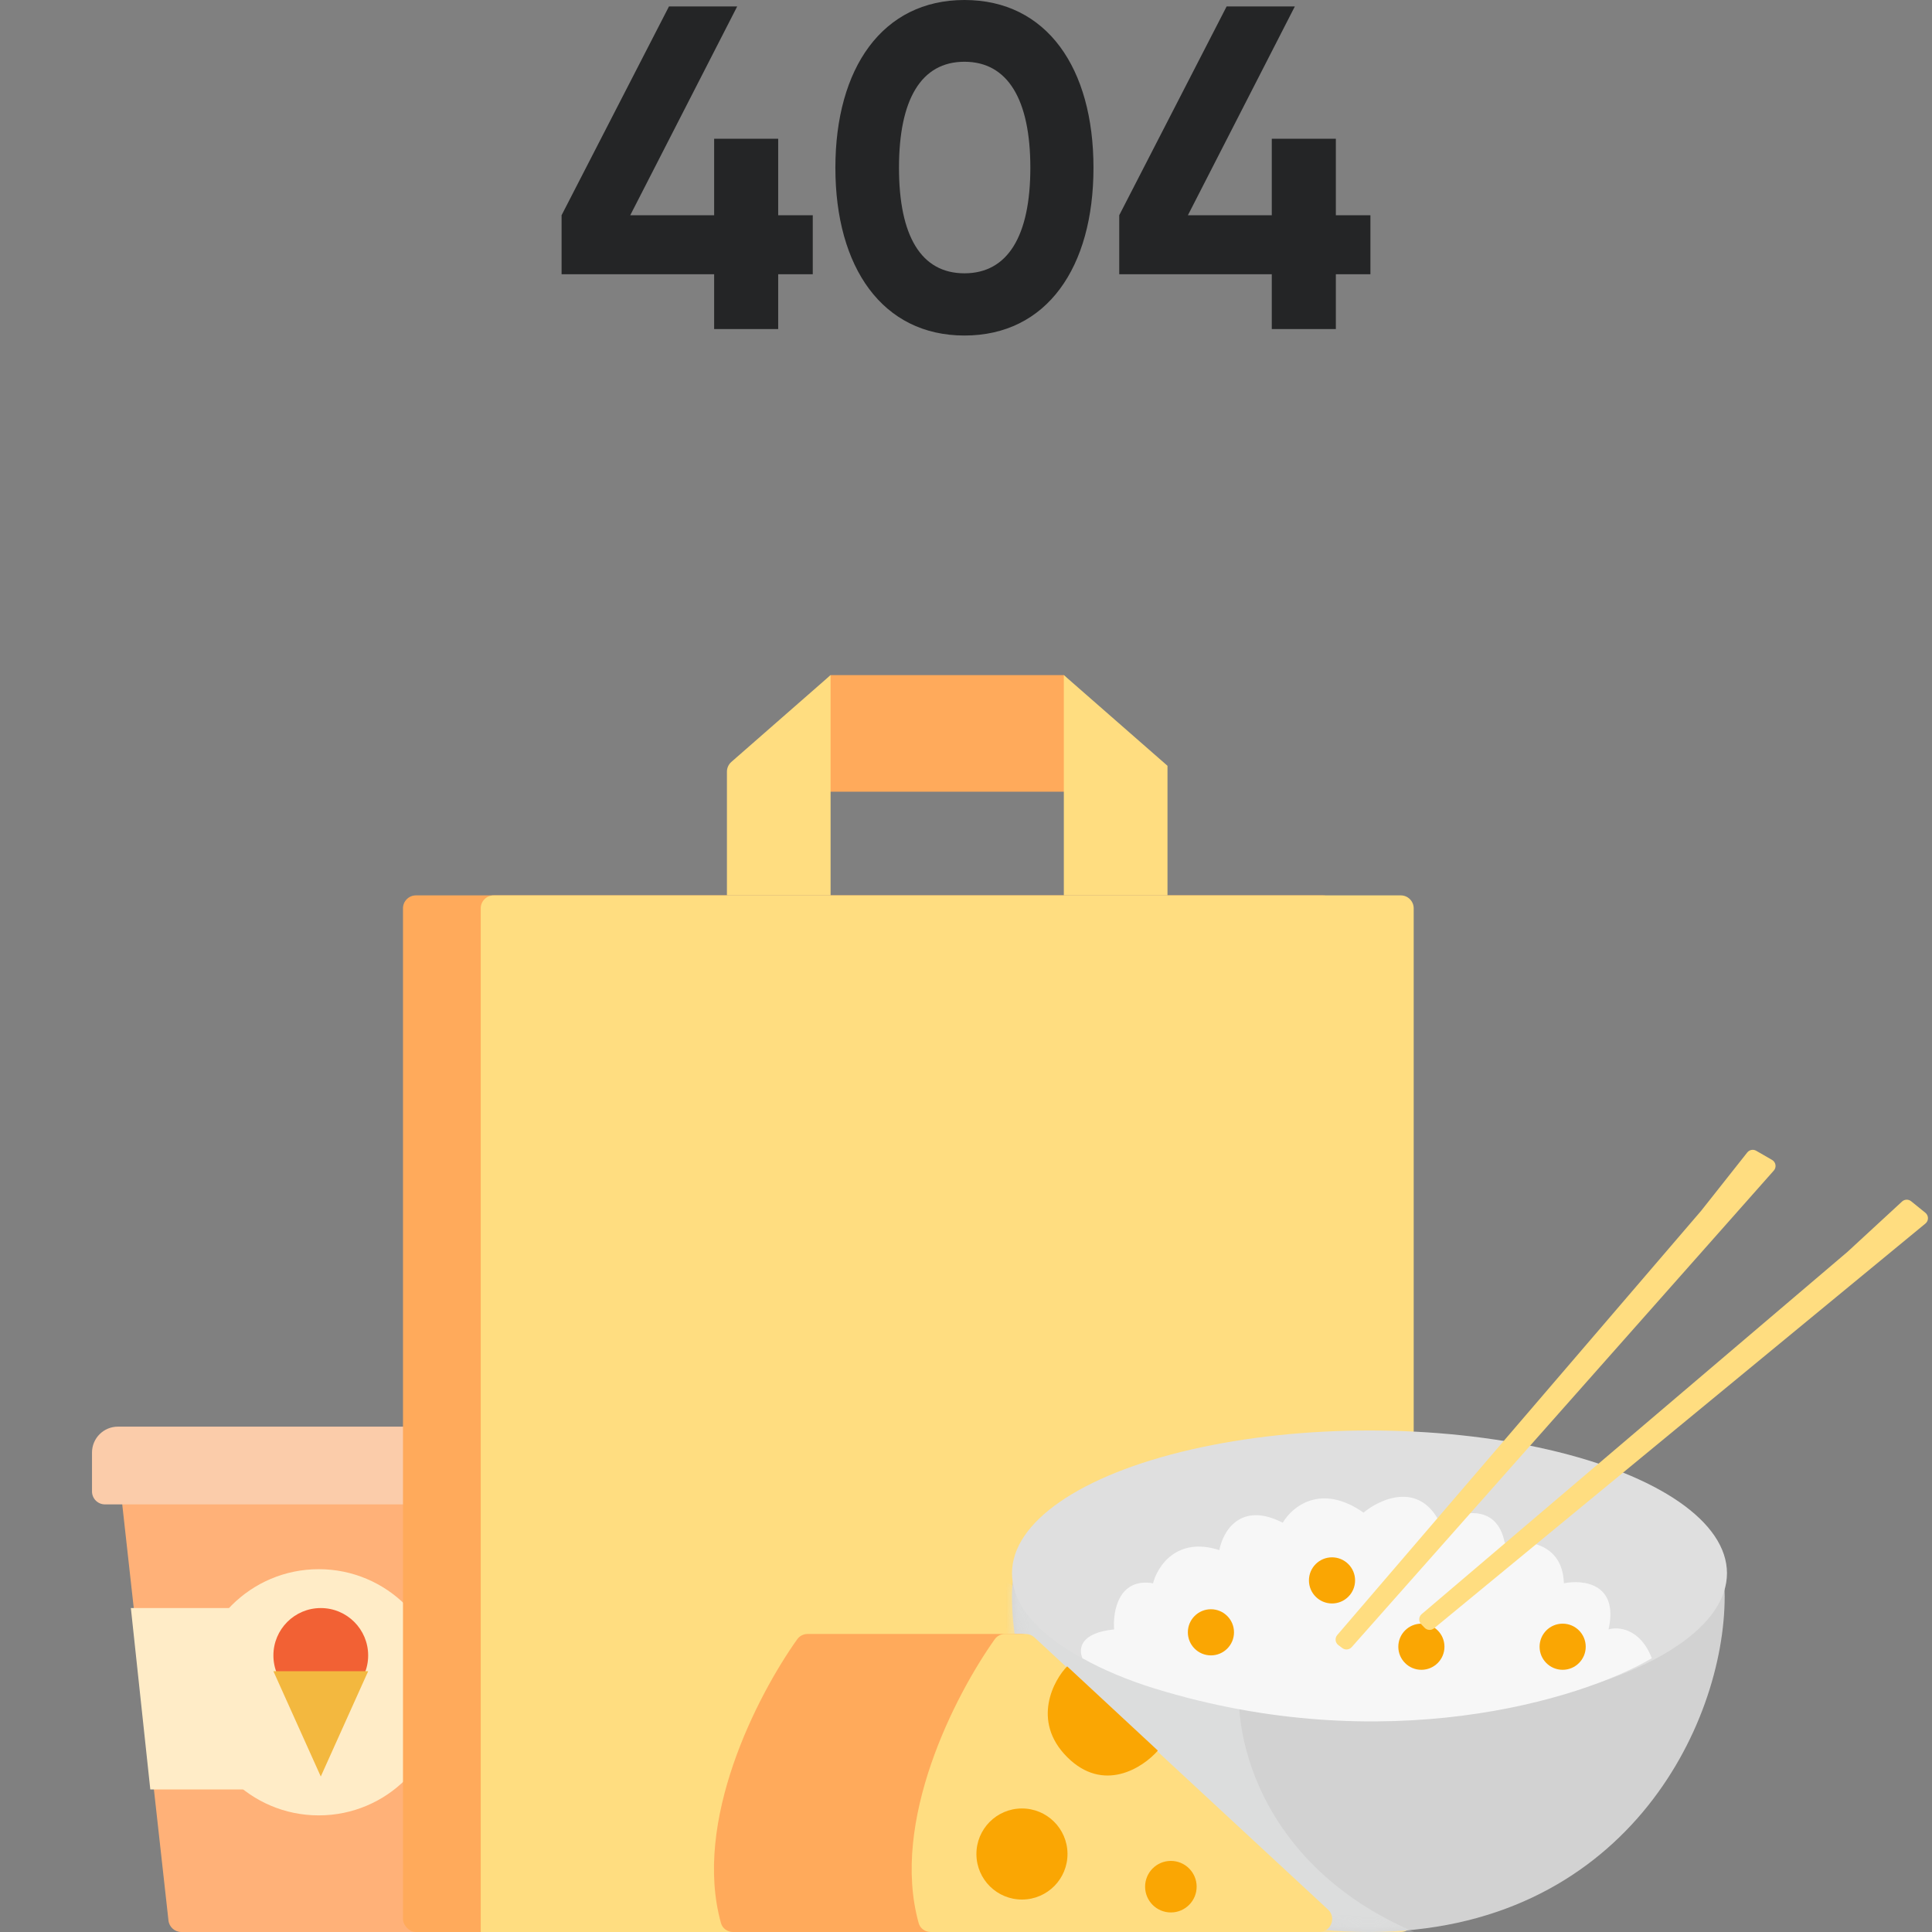
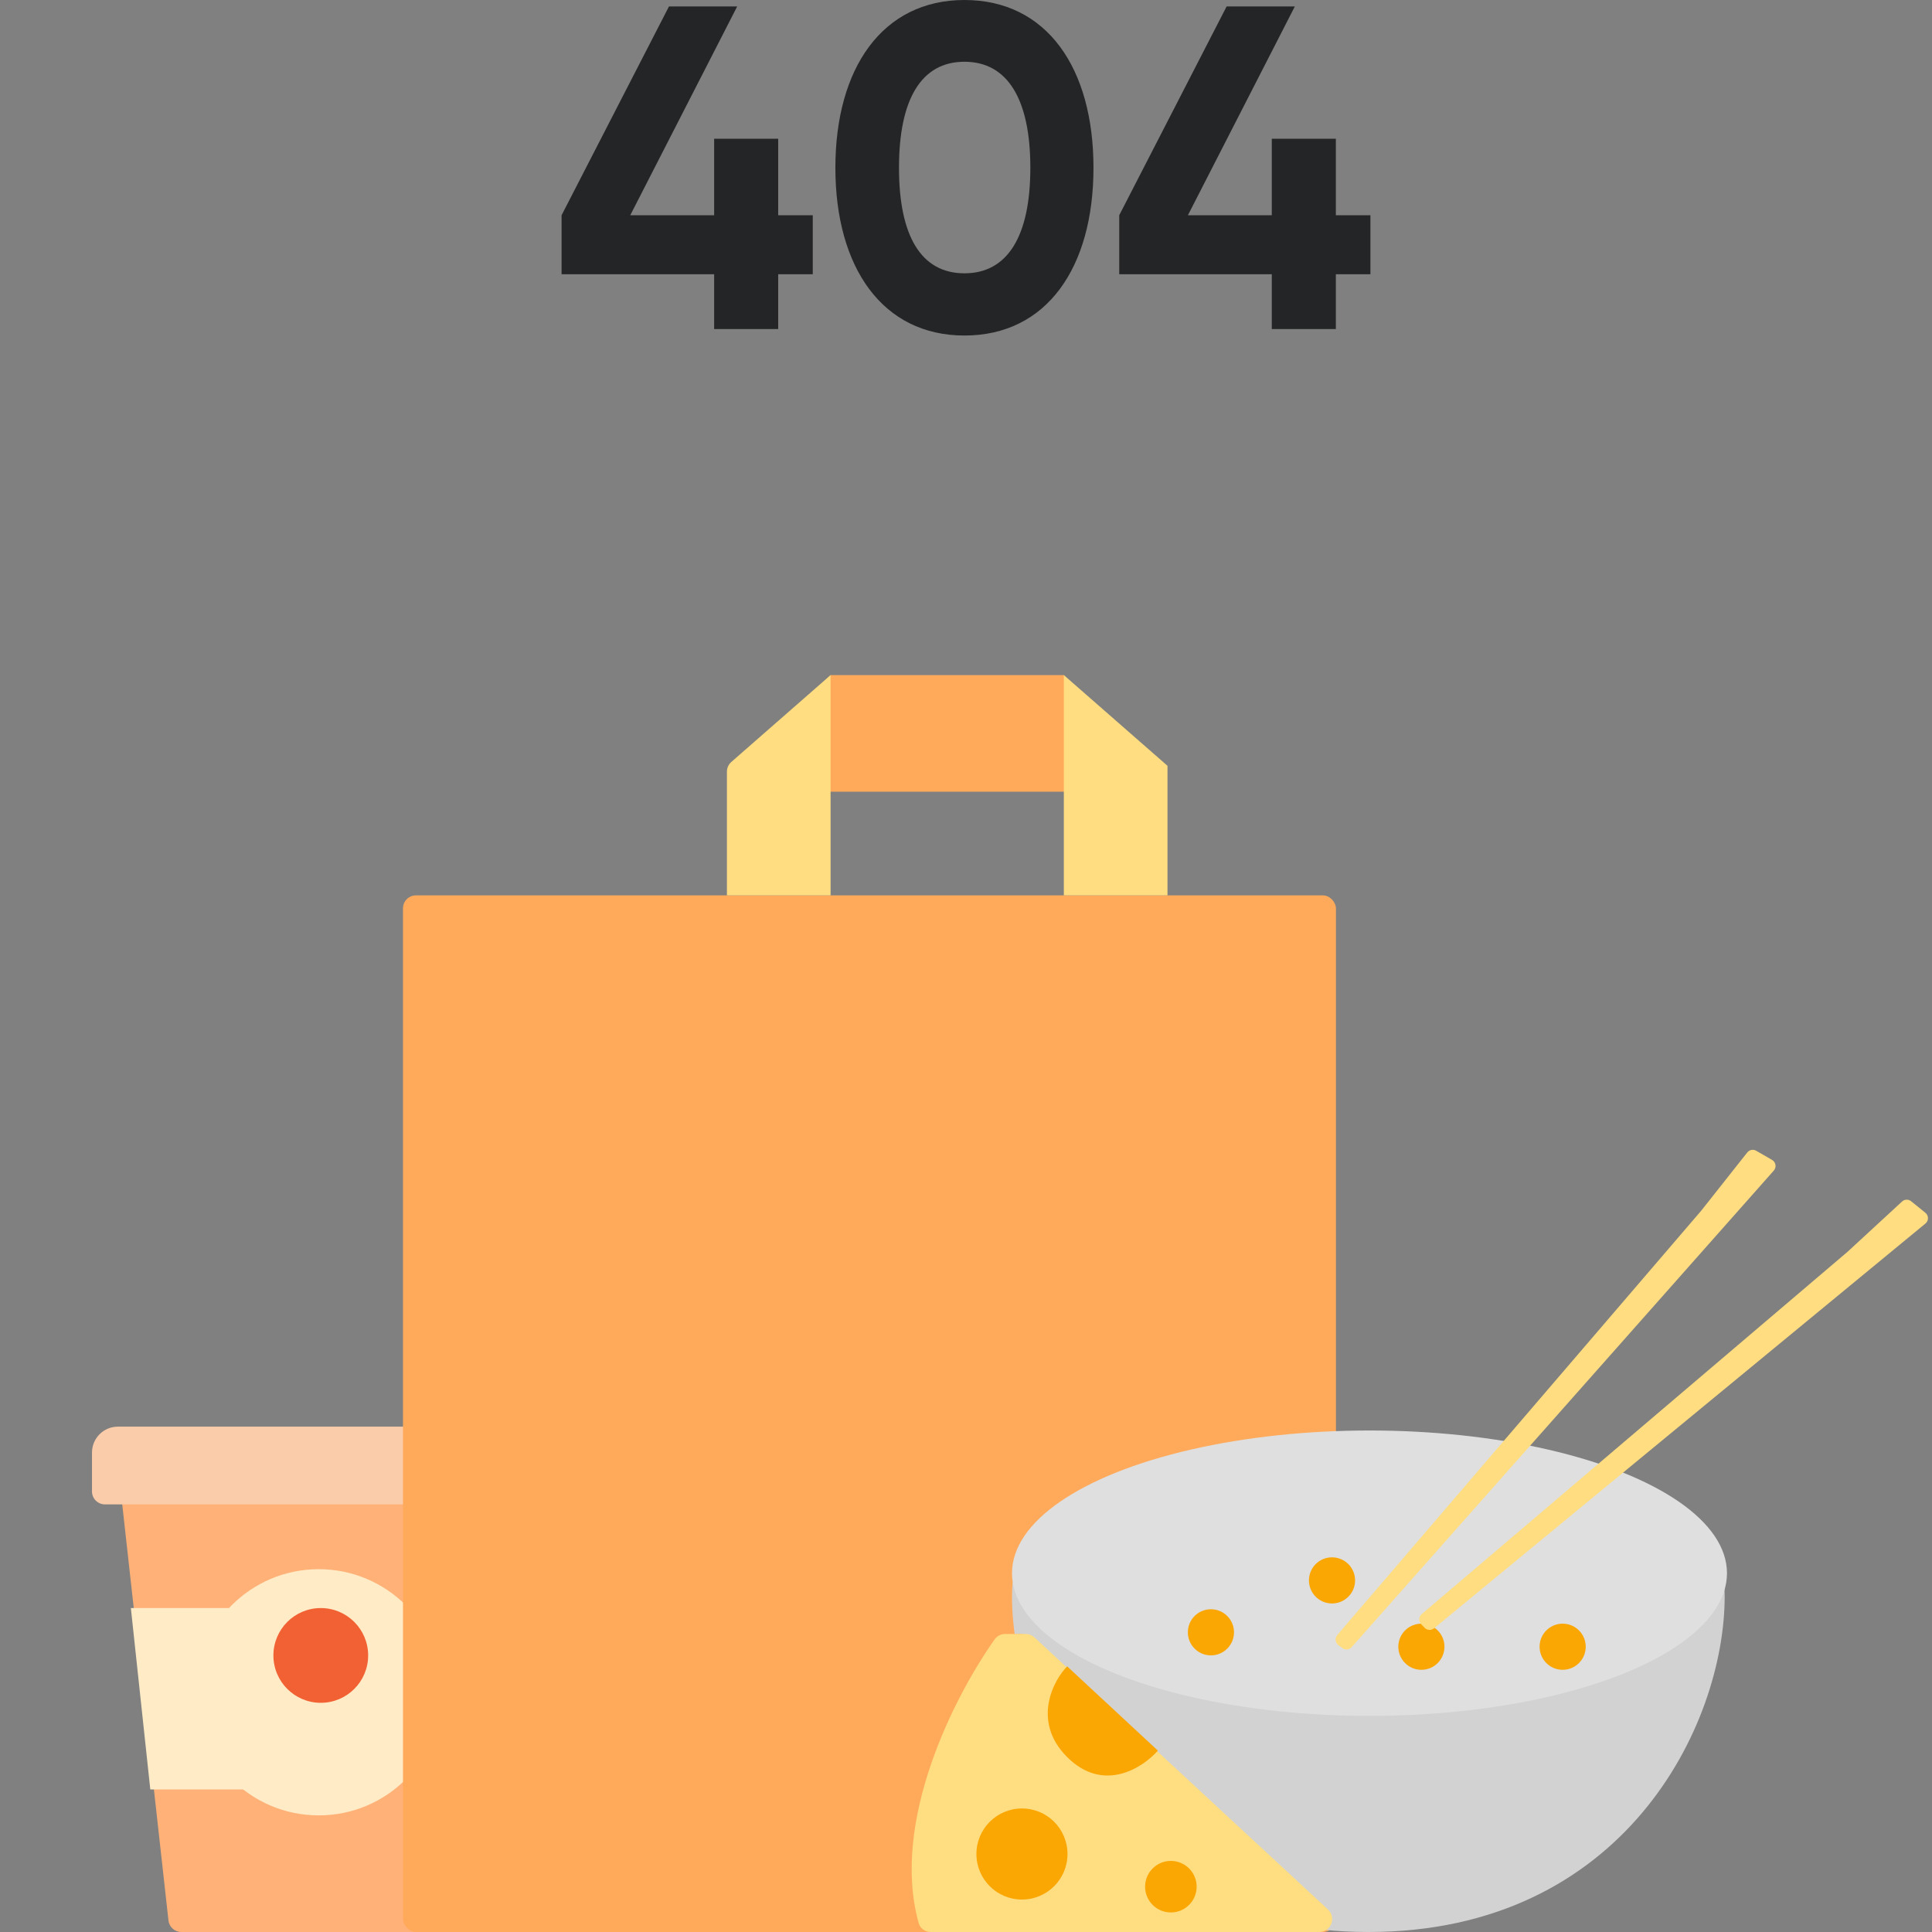
<svg xmlns="http://www.w3.org/2000/svg" width="168" height="168" viewBox="0 0 168 168" fill="none">
  <rect x="0" y="0" width="168" height="168" fill="#808080" stroke="none" />
  <path d="M70.675 18.716H67.669V12.063H62.099V18.716H54.805L64.103 0.561H58.171L48.833 18.716V23.846H62.099V28.615H67.669V23.846H70.675V18.716Z" fill="#242526" />
  <path d="M83.864 29.176C91.037 29.176 95.085 23.245 95.085 14.588C95.085 5.931 91.037 0 83.864 0C76.73 0 72.642 5.931 72.642 14.588C72.642 23.245 76.73 29.176 83.864 29.176ZM83.864 23.766C80.096 23.766 78.173 20.519 78.173 14.588C78.173 8.657 80.096 5.37 83.864 5.37C87.631 5.37 89.595 8.657 89.595 14.588C89.595 20.519 87.631 23.766 83.864 23.766Z" fill="#242526" />
  <path d="M119.167 18.716H116.161V12.063H110.59V18.716H103.296L112.594 0.561H106.663L97.325 18.716V23.846H110.59V28.615H116.161V23.846H119.167V18.716Z" fill="#242526" />
  <path d="M10.393 128.688C10.318 128.02 10.841 127.437 11.512 127.437H40.676C41.298 127.437 41.803 127.941 41.803 128.563V166.873C41.803 167.495 41.298 168 40.676 168H15.769C15.195 168 14.713 167.568 14.649 166.998L10.393 128.688Z" fill="#FFB178" />
  <path d="M8 126.31C8 125.065 9.009 124.056 10.254 124.056H40.676C41.298 124.056 41.803 124.561 41.803 125.183V129.69C41.803 130.312 41.298 130.817 40.676 130.817H9.127C8.504 130.817 8 130.312 8 129.69V126.31Z" fill="#FBCCAA" />
  <path d="M11.38 139.831H24.901V155.605H13.07L11.38 139.831Z" fill="#FFECC7" />
  <circle cx="27.718" cy="147.155" r="10.704" fill="#FFECC7" />
  <circle cx="27.894" cy="143.951" r="4.12" fill="#F26134" />
-   <path d="M23.775 145.324H32.014L29.954 149.901L27.894 154.479L25.834 149.901L23.775 145.324Z" fill="#F3B83F" />
  <rect x="35.042" y="77.859" width="81.127" height="90.141" rx="1.127" fill="#FFAA5B" />
-   <path d="M41.803 78.986C41.803 78.364 42.307 77.859 42.93 77.859H121.803C122.425 77.859 122.93 78.364 122.93 78.986V166.873C122.93 167.496 122.425 168 121.803 168H41.803V78.986Z" fill="#FFDD80" />
  <path fill-rule="evenodd" clip-rule="evenodd" d="M88.057 137.578C88.019 137.987 88 138.399 88 138.814C88 150.015 96.746 168 118.986 168C141.226 168 149.972 150.015 149.972 138.814C149.972 138.399 149.953 137.987 149.915 137.578H88.057Z" fill="#D2D2D2" />
  <mask id="mask0_2155_62919" style="mask-type:alpha" maskUnits="userSpaceOnUse" x="88" y="137" width="62" height="31">
-     <path fill-rule="evenodd" clip-rule="evenodd" d="M88.057 137.578C88.019 137.987 88 138.399 88 138.814C88 150.015 96.746 168 118.986 168C141.226 168 149.972 150.015 149.972 138.814C149.972 138.399 149.953 137.987 149.915 137.578H88.057Z" fill="#4CD7AF" />
-   </mask>
+     </mask>
  <g mask="url(#mask0_2155_62919)">
    <path opacity="0.5" d="M129.384 170.082C111.083 165.801 107.34 152.654 107.756 146.616L87.376 137.56C82.052 170.329 113.163 172.895 129.384 170.082Z" fill="#E6E9E8" />
  </g>
  <ellipse cx="119.086" cy="136.8" rx="31.086" ry="12.409" fill="#DFDFDF" />
-   <path d="M96.88 141.687C93.972 141.988 93.766 143.318 94.122 144.194C95.897 145.198 98.146 146.131 100.41 146.828C120.329 152.962 137.406 147.871 143.635 144.194C142.632 141.586 140.71 141.436 139.874 141.687C140.777 137.676 137.66 137.341 135.988 137.676C135.888 134.066 132.52 133.832 130.849 134.166C130.147 130.556 126.796 131.492 125.208 132.411C123.403 128.801 120.027 130.322 118.565 131.534C114.855 128.926 112.339 131.032 111.546 132.411C107.835 130.506 106.323 133.205 106.03 134.793C102.32 133.589 100.64 136.213 100.264 137.676C97.256 137.174 96.754 140.141 96.88 141.687Z" fill="#F7F7F7" />
  <circle cx="105.298" cy="141.94" r="2.006" fill="#FAA603" />
  <circle cx="115.827" cy="137.426" r="2.006" fill="#FAA603" />
  <circle cx="123.599" cy="143.194" r="2.006" fill="#FAA603" />
  <circle cx="135.883" cy="143.194" r="2.006" fill="#FAA603" />
  <path d="M116.283 142.178L147.939 105.27L151.936 100.214C152.122 99.979 152.452 99.916 152.711 100.065L154.095 100.864C154.425 101.055 154.498 101.501 154.245 101.787L117.538 143.229C117.33 143.464 116.976 143.5 116.725 143.312L116.38 143.054C116.1 142.845 116.056 142.443 116.283 142.178Z" fill="#FFDD80" />
  <path d="M123.623 140.359L160.657 108.851L165.395 104.481C165.615 104.278 165.951 104.267 166.184 104.455L167.425 105.46C167.722 105.701 167.724 106.153 167.429 106.395L124.698 141.593C124.456 141.793 124.101 141.773 123.882 141.548L123.582 141.239C123.338 140.989 123.357 140.585 123.623 140.359Z" fill="#FFDD80" />
  <path d="M72.225 58.704H92.507L93.634 59.831V68.845H71.099V59.831L72.225 58.704Z" fill="#FFAA5B" />
  <path d="M101.521 66.591L92.507 58.704V77.859H101.521V66.591Z" fill="#FFDD80" />
  <path d="M63.211 67.103C63.211 66.778 63.352 66.469 63.596 66.255L72.225 58.704V77.859H63.211V67.103Z" fill="#FFDD80" />
  <path d="M62.695 167.228C60.221 158.375 65.834 147.443 69.326 142.542C69.533 142.252 69.869 142.084 70.225 142.084H88.833C89.116 142.084 89.39 142.191 89.598 142.384L115.183 166.046C115.936 166.742 115.443 168 114.418 168H63.741C63.258 168 62.825 167.693 62.695 167.228Z" fill="#FFAA5B" />
  <path d="M79.885 167.227C77.418 158.375 83.016 147.445 86.5 142.543C86.707 142.253 87.043 142.084 87.4 142.084H89.187C89.471 142.084 89.744 142.192 89.953 142.385L115.479 166.047C116.23 166.743 115.737 168 114.713 168H80.932C80.448 168 80.015 167.693 79.885 167.227Z" fill="#FFDD81" />
  <path d="M92.797 152.789C89.642 149.634 91.67 146.028 92.797 144.901L100.684 152.225C99.37 153.728 95.952 155.944 92.797 152.789Z" fill="#FAA603" />
  <circle cx="88.866" cy="161.218" r="3.96" transform="rotate(-0.429 88.866 161.218)" fill="#FAA603" />
  <circle cx="101.815" cy="164.059" r="2.241" transform="rotate(-0.429 101.815 164.059)" fill="#FAA603" />
</svg>